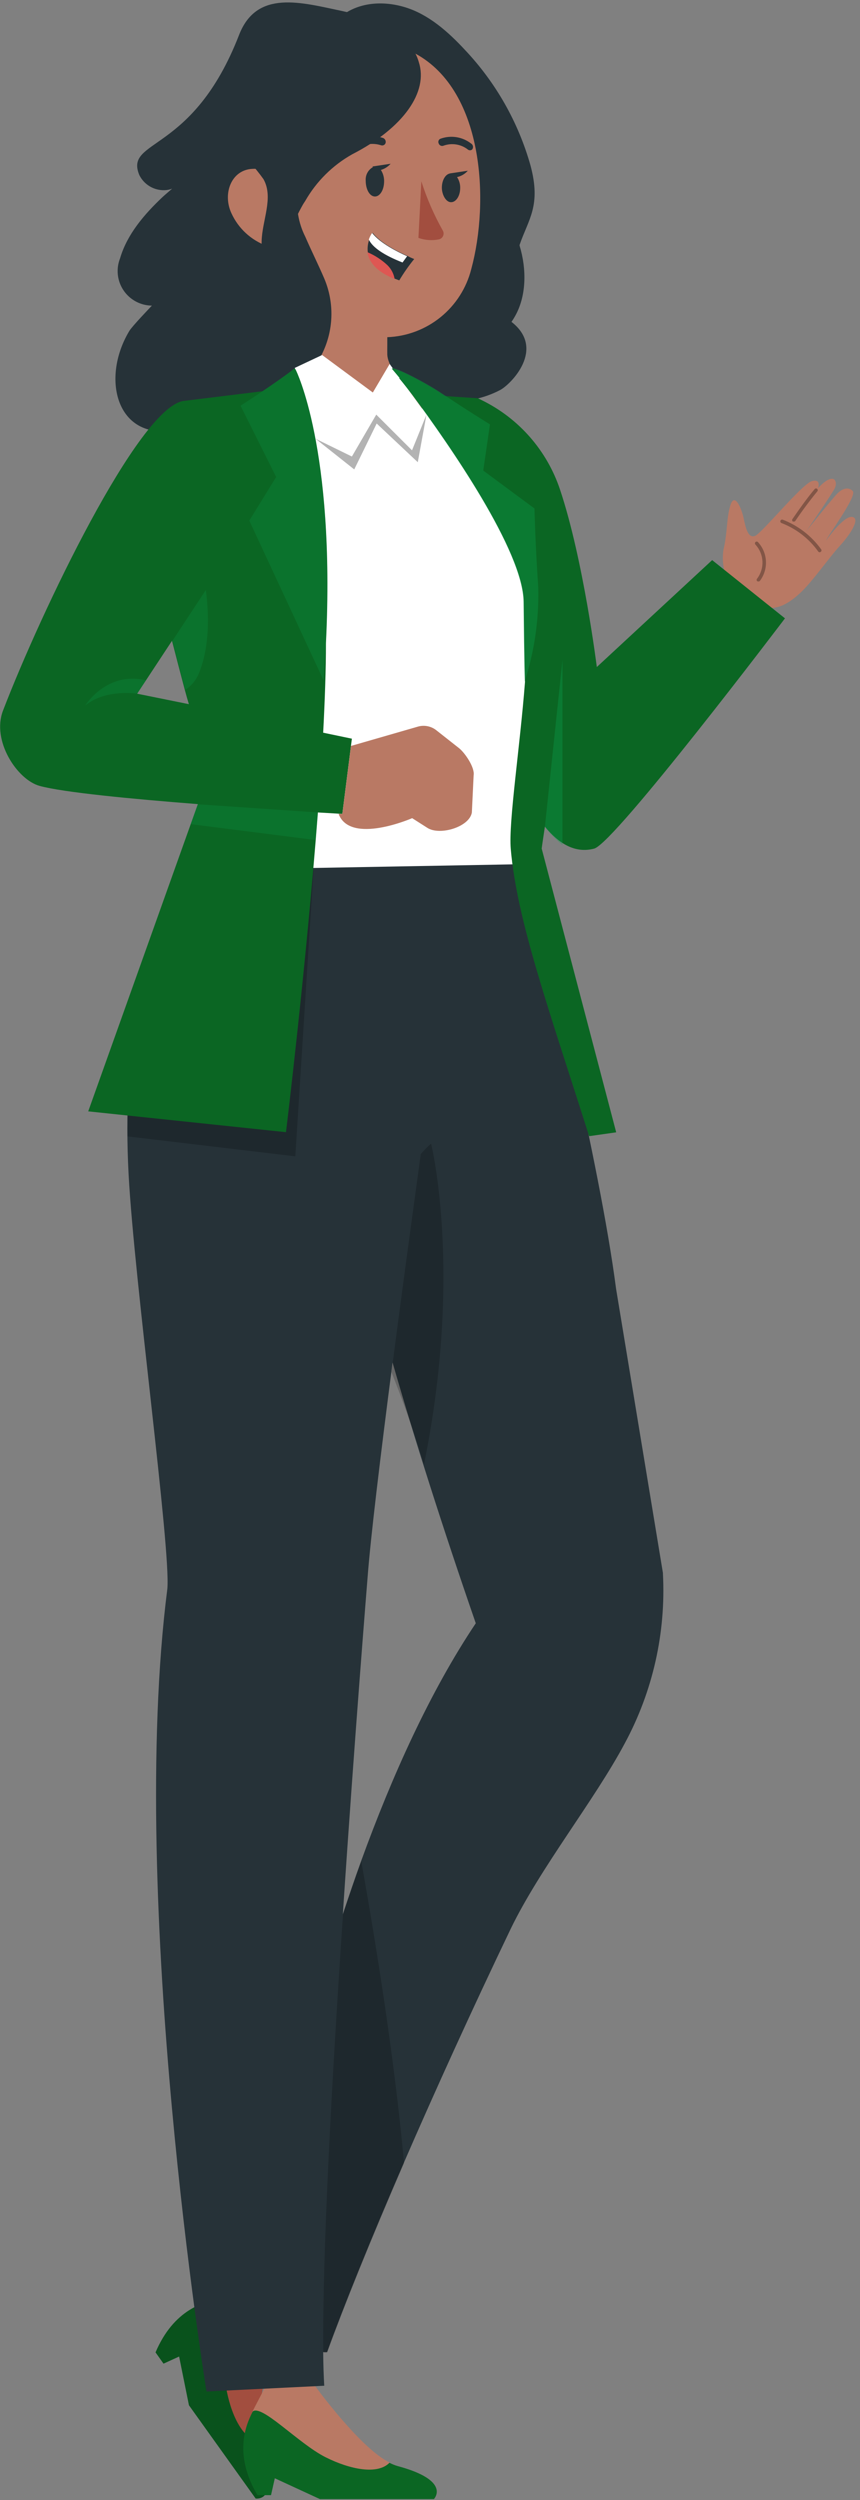
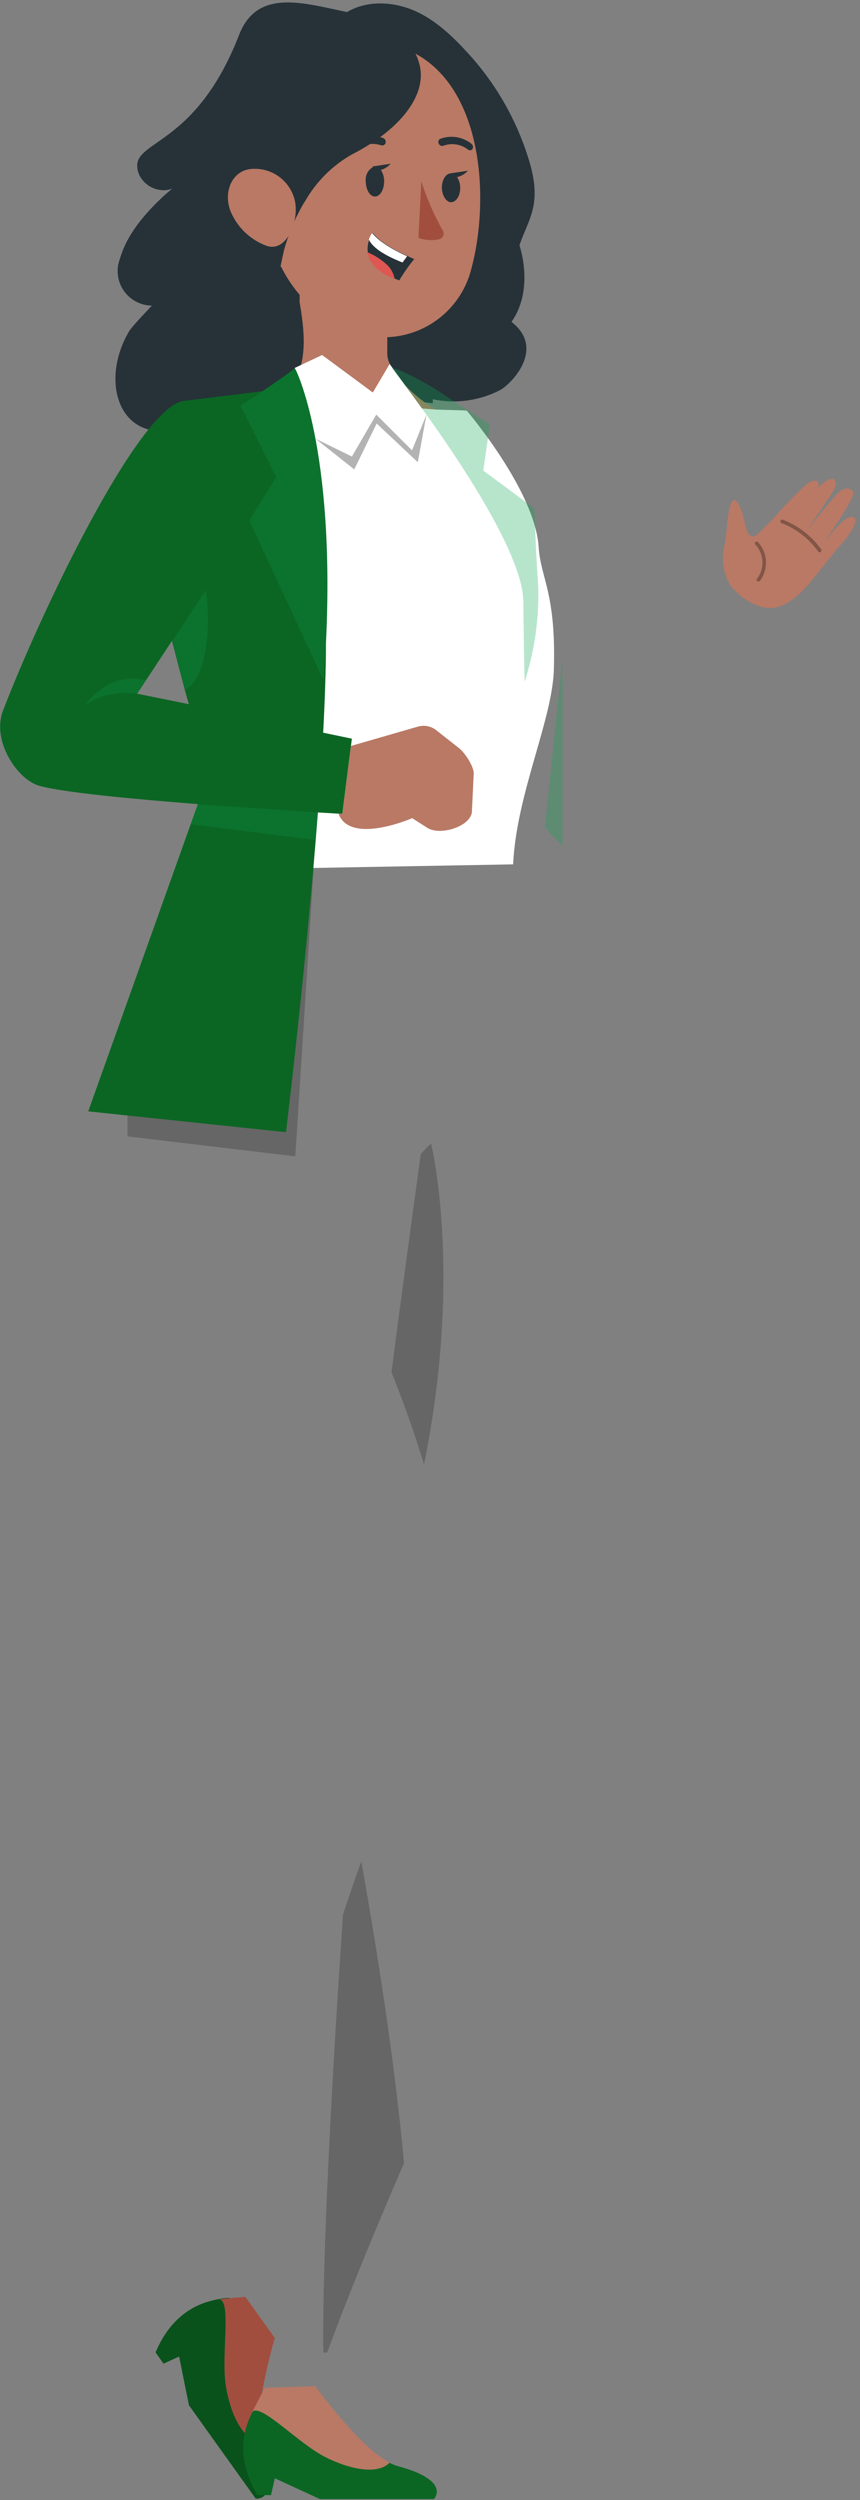
<svg xmlns="http://www.w3.org/2000/svg" width="169" height="491" viewBox="0 0 169 491" fill="none">
  <rect x="0" y="0" width="169" height="491" fill="#808080" stroke="none" />
  <path d="M100.51 63.212C100.733 62.902 100.939 62.58 101.126 62.246C103.478 58.228 103.52 52.894 102.106 48.246V48.092C103.842 43.038 106.39 40.406 104.234 32.44C101.836 23.974 97.427 16.212 91.382 9.816C88.008 6.176 84.186 2.816 79.58 1.416C74.974 0.016 69.78 0.478 66.28 3.838C66.28 3.838 63.48 6.428 60.47 13.05C54.968 25.328 59.602 41.204 63.62 50.08C62.309 50.091 61.003 50.251 59.728 50.556C58.326 50.901 56.975 51.428 55.71 52.124C55.228 52.368 54.761 52.639 54.31 52.936C53.485 53.48 52.711 54.099 52 54.784C51.03 55.734 50.184 56.802 49.48 57.962C46.12 63.394 44.594 70.38 47.646 75.98C56.046 70.1 54.058 77.8 61.1 77.8C73.322 77.8 85.04 79.2 85.04 79.2C85.068 78.935 85.068 78.668 85.04 78.402C87.739 78.979 90.53 78.979 93.23 78.402C95.001 78.038 96.712 77.426 98.312 76.582C100.384 75.476 107.328 68.518 100.51 63.212Z" fill="#263238" />
  <path d="M80.896 10.152C66.644 3.152 51.86 13.834 52.182 28.968C52.504 43.612 52.364 50.066 58.888 57.92C58.875 58.182 58.875 58.443 58.888 58.704C58.874 58.942 58.874 59.181 58.888 59.418C60.288 67.426 60.078 72.676 56.34 77.072C56.34 77.072 50.502 86.606 70.242 93.704C73.56 95.104 75.842 95.916 78.306 93.354C86.706 84.716 86.58 80.894 85.04 80.012C82.52 78.738 76.318 73.348 76.108 69.68C76.099 69.027 76.099 68.374 76.108 67.72V66.222C79.929 66.077 83.6 64.699 86.573 62.294C89.545 59.889 91.66 56.587 92.6 52.88C96.24 39.524 95.148 17.096 80.896 10.152Z" fill="#B97964" />
  <path d="M82.296 12.182C81.078 7.87 76.388 4.174 67.82 2.298L67.4 2.2C59.224 0.492 50.46 -2.14 46.974 6.876C37.846 30.396 24.406 27.162 27.374 34.372C27.826 35.29 28.532 36.058 29.408 36.587C30.284 37.115 31.293 37.382 32.316 37.354C32.834 37.344 33.347 37.239 33.828 37.046C33.226 37.592 32.526 38.152 31.882 38.754C28.382 42.072 24.98 45.992 23.594 50.738C23.288 51.514 23.127 52.34 23.118 53.174C23.11 54.066 23.279 54.95 23.613 55.777C23.948 56.603 24.442 57.356 25.067 57.992C25.692 58.627 26.437 59.134 27.258 59.482C28.079 59.83 28.96 60.013 29.852 60.02C29.544 60.356 25.96 64.066 25.4 65.018C19.128 75.476 23.818 89.266 38.392 83.218C42.354 81.58 53.218 77.436 53.218 77.436C53.218 77.436 57.418 81.454 57.418 73.712L57.712 73.852C57.704 73.806 57.704 73.758 57.712 73.712C55.069 67.751 54.055 61.195 54.772 54.714C54.772 54.35 54.856 53.972 54.912 53.608C55.08 52.46 55.374 51.186 55.57 50.22C55.748 49.323 55.986 48.439 56.284 47.574C56.804 45.917 57.44 44.298 58.188 42.73C58.636 41.82 59.098 40.924 59.588 40.07L59.98 39.468C62.167 35.64 65.35 32.476 69.192 30.312C79.342 25.104 84.2 18.02 82.296 12.182Z" fill="#263238" />
  <path d="M45.49 41.904C46.161 43.367 47.115 44.684 48.297 45.777C49.48 46.87 50.866 47.719 52.378 48.274C56.312 49.674 58.93 43.332 57.894 39.202C57.408 37.324 56.261 35.683 54.665 34.58C53.069 33.477 51.129 32.986 49.2 33.196C45.336 33.658 43.74 38.18 45.49 41.904Z" fill="#B97964" />
-   <path d="M59.098 7.968C57.502 12.924 53.064 12.7 50.278 17.096C47.492 21.492 45.882 27.54 48.976 31.726C49.977 32.822 50.912 33.977 51.776 35.184C53.82 38.81 51.496 43.276 51.412 47.434C51.412 51.298 51.132 55.834 54.212 57.906C55.48 58.767 56.524 59.919 57.255 61.266C57.986 62.613 58.383 64.116 58.412 65.648C58.412 66.628 55.402 73.264 55.248 74.216C55.038 75.616 58.972 71.248 60.372 71.416C60.873 71.489 61.385 71.413 61.844 71.196C62.302 70.979 62.686 70.632 62.948 70.198C63.032 70.044 63.102 69.89 63.172 69.736C64.362 67.416 65.026 64.862 65.118 62.257C65.21 59.651 64.727 57.057 63.704 54.658C62.5 51.858 61.184 49.24 59.994 46.496C58.635 43.799 58.118 40.755 58.51 37.76C59.812 31.04 75.814 15.864 63.06 3.544C62.893 3.376 62.667 3.28 62.43 3.278C61.904 3.337 61.402 3.524 60.967 3.825C60.532 4.125 60.178 4.529 59.938 5C59.549 5.955 59.267 6.951 59.098 7.968Z" fill="#263238" />
  <path d="M82.8 35.605C83.867 38.955 85.274 42.187 87 45.251C87.096 45.407 87.153 45.583 87.169 45.765C87.184 45.948 87.157 46.131 87.089 46.301C87.021 46.471 86.914 46.623 86.777 46.744C86.64 46.865 86.477 46.953 86.3 47.001C84.942 47.284 83.532 47.187 82.226 46.721L82.8 35.605Z" fill="#A24E3F" />
  <path d="M81.4 50.864C80.321 52.192 79.338 53.595 78.46 55.064L77.606 54.742C73.784 53.202 72.524 51.228 72.272 49.492C72.178 48.649 72.284 47.795 72.58 47C72.732 46.542 72.949 46.108 73.224 45.712C74.764 47.742 78.222 49.45 80.098 50.276C80.826 50.682 81.4 50.864 81.4 50.864Z" fill="#263238" />
  <path d="M80 50.318L79.104 51.55C75.506 50.15 73.168 48.582 72.482 47.042C72.634 46.584 72.851 46.15 73.126 45.754C74.708 47.784 78.166 49.492 80 50.318Z" fill="white" />
  <path d="M77.55 54.784C73.728 53.244 72.468 51.27 72.216 49.534C73.661 50.148 74.988 51.01 76.136 52.082C76.88 52.811 77.375 53.757 77.55 54.784Z" fill="#DE5753" />
  <path d="M69.738 29.486C69.66 29.547 69.569 29.59 69.472 29.612C69.375 29.634 69.275 29.634 69.178 29.612C68.989 29.576 68.819 29.471 68.702 29.318C68.579 29.161 68.522 28.962 68.543 28.764C68.564 28.565 68.661 28.383 68.814 28.254C69.711 27.534 70.775 27.051 71.908 26.85C73.041 26.649 74.206 26.738 75.296 27.106C75.481 27.184 75.631 27.326 75.718 27.507C75.806 27.687 75.825 27.893 75.772 28.086C75.742 28.177 75.694 28.261 75.631 28.333C75.568 28.405 75.49 28.463 75.404 28.503C75.317 28.544 75.223 28.566 75.128 28.569C75.032 28.572 74.937 28.556 74.848 28.52C73.983 28.245 73.063 28.189 72.171 28.358C71.279 28.526 70.443 28.914 69.738 29.486ZM92.586 28.198C91.734 27.532 90.724 27.097 89.655 26.935C88.586 26.773 87.493 26.89 86.482 27.274C86.323 27.368 86.207 27.52 86.16 27.698C86.113 27.877 86.138 28.066 86.23 28.226C86.301 28.397 86.436 28.533 86.606 28.606C86.775 28.679 86.967 28.683 87.14 28.618C87.947 28.321 88.816 28.238 89.665 28.375C90.513 28.512 91.312 28.866 91.984 29.402C92.061 29.455 92.148 29.49 92.24 29.507C92.331 29.524 92.425 29.522 92.516 29.5C92.595 29.483 92.67 29.448 92.733 29.397C92.796 29.346 92.847 29.28 92.88 29.206C92.96 29.032 92.975 28.836 92.924 28.651C92.873 28.467 92.758 28.306 92.6 28.198H92.586Z" fill="#263238" />
  <path d="M73.266 32.832C72.806 33.096 72.43 33.484 72.183 33.952C71.935 34.421 71.825 34.95 71.866 35.478C71.866 37.088 72.566 38.474 73.56 38.586C74.554 38.698 75.422 37.466 75.478 35.786C75.529 34.937 75.308 34.093 74.848 33.378C75.587 33.156 76.251 32.735 76.766 32.16L73.21 32.692L73.266 32.832ZM88.386 34.078C87.546 34.246 86.888 35.324 86.832 36.696C86.776 38.068 87.532 39.608 88.526 39.706C89.52 39.804 90.374 38.628 90.43 37.074C90.478 36.262 90.262 35.457 89.814 34.778C90.635 34.602 91.376 34.165 91.928 33.532L88.372 34.064L88.386 34.078Z" fill="#263238" />
  <path d="M30.566 461.988L32.134 464.2L35.2 462.8L37.132 472.376L50.236 490.688C50.236 490.688 55.22 491.486 51.286 481.084C51.106 480.574 50.97 480.05 50.88 479.516C49.718 473.286 52.28 461.316 52.28 461.316L45.084 451.278C44.408 451.309 43.734 451.384 43.068 451.502C40.128 452.062 34.164 453.518 30.566 461.988Z" fill="#0B6623" />
  <path opacity="0.2" d="M30.566 461.988L32.134 464.2L35.2 462.8L37.132 472.376L50.236 490.688C50.236 490.688 55.22 491.486 51.286 481.084C51.106 480.574 50.97 480.05 50.88 479.516C49.718 473.286 52.28 461.316 52.28 461.316L45.084 451.278C44.408 451.309 43.734 451.384 43.068 451.502C40.128 452.062 34.164 453.518 30.566 461.988Z" fill="black" />
  <path d="M43.11 451.6C45.532 451.866 43.418 462.59 44.384 468.596C45.266 473.958 47.576 479.026 50.964 479.558C49.802 473.328 54.002 459.16 54.002 459.16L48.22 451.082C48.22 451.082 44.384 451.362 43.11 451.6Z" fill="#A24E3F" />
  <path d="M50.6 490.03H53.26L54.002 486.712L62.864 490.8H85.264C85.264 490.8 88.82 487.188 78.152 484.318C77.635 484.17 77.133 483.973 76.654 483.73C70.956 481.042 62.864 471.97 62.864 471.97H50.6C50.223 472.538 49.886 473.132 49.592 473.748C48.234 476.408 45.924 482.12 50.6 490.03Z" fill="#0B6623" />
  <path d="M49.578 473.678C51.202 471.858 58.58 479.866 63.984 482.582C68.814 485.004 74.246 486.082 76.584 483.618C70.956 481 61.94 468.624 61.94 468.624L52.056 468.932C52.056 468.932 50.152 472.516 49.578 473.678Z" fill="#B97964" />
-   <path d="M130.274 309.094V308.926L121.062 253.08C117.8 227.964 106.824 184.2 106.824 184.2L102.12 166.616H58.006C58 166.714 58 166.812 58.006 166.91L42.928 166.616C42.928 166.616 22.6 180.462 25.274 230.68C26.394 251.554 33.562 303.956 32.89 311.992C25.022 373.592 40.576 469.674 40.576 469.674L63.718 468.54C63.606 466.65 63.536 464.424 63.508 461.918C63.764 461.946 64.022 461.946 64.278 461.918C67.582 452.818 72.874 439.728 79.37 424.734C85.544 410.524 92.768 394.634 100.37 378.786C106.194 366.774 116.806 353.586 122.77 342.386C128.282 332.189 130.878 320.67 130.274 309.094ZM70.97 365.486C69.71 368.958 68.52 372.486 67.372 375.93C69.71 340.79 72.23 309.864 72.23 309.864C72.818 302.024 74.75 286.064 77.144 267.584C81.526 282.816 86.944 299.854 93.496 318.796C84.536 332.166 77.074 348.686 70.97 365.486Z" fill="#263238" />
  <path opacity="0.2" d="M67.4 376C68.548 372.528 69.738 369 70.998 365.556C74.106 382.958 77.592 404.952 79.398 424.818C72.902 439.812 67.61 452.902 64.306 462.002C64.05 462.029 63.792 462.029 63.536 462.002C63.298 442.99 65.258 407.738 67.4 376ZM82.674 226.76C80.714 240.998 78.684 255.978 76.934 269.474C79.006 274.766 81.218 280.59 83.318 287.604C91.004 249.93 84.718 224.604 84.718 224.604C84.06 225.136 83.374 225.878 82.646 226.69L82.674 226.76ZM25.05 217.24V223.176L58.034 227.096L61.702 169.43L25.05 217.24Z" fill="black" />
  <path d="M105.844 107.382C105.116 96.308 91.718 80.642 91.718 80.642C90.976 80.558 86.034 80.488 85.278 80.404L82.926 80.222L76.57 71.486L73.266 77.086L63.298 69.722L57.922 72.256L60.554 79.984C57.152 80.194 53.554 80.474 49.844 80.782C48.444 80.908 47.044 81.034 45.728 81.202C44.412 81.37 32.316 81.65 32.316 81.65C32.316 81.65 27.388 91.982 30.286 101.138C39.232 129.306 44.426 156.116 45.686 170.746L100.832 169.752C101.504 155.626 108.784 140.996 108.854 130.958C109.218 116.23 106.236 113.57 105.844 107.382Z" fill="white" />
  <path d="M63.508 143.895C63.844 137.455 64.054 131.449 64.054 126.283C65.916 88.049 58.132 72.662 58.132 72.662L57.922 72.312C56.382 73.544 53.82 75.337 51.58 76.835L35.998 78.752C27.136 80.264 8.124 119.968 0.592 139.554C-1.69 145.504 3.392 153.12 7.76 154.338C12.422 155.626 25.96 156.914 38.882 157.922L17.336 218.262L56.2 222.35C56.2 222.35 60.162 189.8 62.472 159.56L67.274 159.841L69.15 145.071L63.508 143.895ZM26.954 136.237L33.8 125.849C34.626 129.069 35.48 132.331 36.32 135.495C36.6 136.545 36.866 137.483 37.118 138.295L26.954 136.237Z" fill="#0B6623" />
  <path d="M143.56 115.012C142.296 112.911 141.801 110.437 142.16 108.012C142.986 104.596 142.734 101.656 143.56 99.15C144.386 96.644 145.744 99.906 146.136 101.782C146.528 103.658 147.004 105.772 148.362 105.254C149.72 104.736 157.63 94.992 159.562 94.488C161.494 93.984 160.738 95.888 160.738 95.888C160.738 95.888 162.726 93.578 163.846 94.11C164.14 94.25 164.602 95.048 163.846 96.252C162.152 98.996 158.4 104.4 158.4 104.4C158.61 104.078 163.762 97.666 164.658 96.812C165.834 95.692 166.954 95.748 167.584 96.448C168.48 97.456 162.376 105.618 162.348 106.136C162.348 106.136 165.708 101.32 167.43 101.516C169.152 101.712 167.206 104.848 164.952 107.298C162.894 109.538 159.45 114.494 157.126 116.566C154.326 119.128 151.778 120.206 148.488 118.764C146.551 117.957 144.854 116.664 143.56 115.012Z" fill="#B97964" />
-   <path opacity="0.3" d="M156.006 102.426C155.942 102.445 155.874 102.445 155.81 102.426C155.772 102.399 155.74 102.366 155.715 102.327C155.69 102.288 155.674 102.244 155.666 102.198C155.658 102.153 155.659 102.106 155.67 102.061C155.68 102.016 155.699 101.974 155.726 101.936C157.126 99.906 158.526 97.918 160.108 96.028C160.139 95.995 160.177 95.968 160.219 95.95C160.262 95.931 160.307 95.922 160.353 95.922C160.399 95.922 160.444 95.931 160.486 95.95C160.529 95.968 160.567 95.995 160.598 96.028C160.662 96.093 160.698 96.181 160.698 96.273C160.698 96.365 160.662 96.453 160.598 96.518C159.072 98.38 157.602 100.354 156.244 102.37C156.173 102.415 156.089 102.435 156.006 102.426Z" fill="black" />
  <path opacity="0.3" d="M161.088 108.46C161.031 108.463 160.975 108.451 160.924 108.427C160.872 108.402 160.828 108.366 160.794 108.32C158.988 105.785 156.475 103.838 153.57 102.72C153.483 102.687 153.412 102.62 153.374 102.535C153.336 102.45 153.334 102.353 153.367 102.265C153.4 102.178 153.467 102.108 153.552 102.07C153.638 102.032 153.735 102.029 153.822 102.062C156.851 103.227 159.474 105.252 161.368 107.886C161.395 107.924 161.414 107.967 161.424 108.012C161.435 108.057 161.436 108.103 161.428 108.149C161.42 108.194 161.403 108.238 161.379 108.277C161.354 108.316 161.322 108.35 161.284 108.376C161.23 108.426 161.161 108.455 161.088 108.46Z" fill="black" />
  <path opacity="0.3" d="M149.006 114.2C148.926 114.199 148.848 114.174 148.782 114.13C148.718 114.065 148.682 113.977 148.682 113.885C148.682 113.794 148.718 113.706 148.782 113.64C149.516 112.668 149.887 111.47 149.831 110.253C149.775 109.036 149.295 107.877 148.474 106.976C148.436 106.944 148.406 106.903 148.385 106.858C148.364 106.813 148.353 106.764 148.353 106.714C148.352 106.664 148.363 106.615 148.383 106.569C148.403 106.524 148.433 106.483 148.47 106.45C148.507 106.417 148.551 106.392 148.598 106.377C148.646 106.362 148.696 106.358 148.745 106.364C148.795 106.37 148.842 106.387 148.885 106.412C148.927 106.438 148.964 106.473 148.992 106.514C149.915 107.537 150.454 108.848 150.518 110.225C150.582 111.601 150.166 112.956 149.342 114.06C149.304 114.112 149.253 114.153 149.194 114.177C149.134 114.202 149.069 114.21 149.006 114.2Z" fill="black" />
-   <path d="M107.076 162.346C109.75 165.622 112.984 167.666 116.764 166.658C120.838 165.566 154.256 121.438 154.256 121.438L139.948 110L117.282 131C117.282 131 114.65 109.902 110.058 96.168C108.794 92.376 106.789 88.872 104.16 85.861C101.53 82.849 98.329 80.39 94.742 78.626L93.93 78.22L87.504 77.786L86.916 77.394C83.836 75.308 77.788 72.144 76.99 72.396L78.6 74.3L78.39 74.216C78.39 74.216 79.44 75.476 81.092 77.604C88.33 87.404 102.82 108.194 102.918 118.204C103.044 131.056 103.17 133.898 103.17 133.898C102.176 146.806 99.922 161.394 100.37 166.714C101.574 180.714 107.776 197.948 115.77 223.134L121.09 222.378L106.446 166.644C106.446 166.644 106.67 165.006 107.076 162.346Z" fill="#0B6623" />
  <path opacity="0.3" d="M102.848 118.176C102.708 104.862 76.99 72.312 76.99 72.312C77.788 72.06 83.836 75.224 86.916 77.31C91.424 80.362 96.282 83.344 96.282 83.344L94.966 92.416L105.032 99.864C105.032 99.864 105.172 106.486 105.774 115.362C105.933 121.638 105.029 127.896 103.1 133.87C103.1 133.87 102.974 131 102.848 118.176ZM110.534 166V129.6L107.076 162.402C108.107 163.713 109.265 164.918 110.534 166Z" fill="#0DA955" />
  <path opacity="0.2" d="M40.45 115.867C41.08 120.711 41.206 126.8 39.204 131.938C38.679 133.395 37.697 134.643 36.404 135.495C35.564 132.331 34.71 129.069 33.884 125.849L40.45 115.867ZM57.922 72.312C54.772 74.861 47.268 79.677 47.268 79.677L54.268 93.677L48.99 102.245L63.578 133.604C66.896 89.981 58.118 72.648 58.118 72.648L57.922 72.312ZM26.954 136.237C26.954 136.237 20.696 135.257 16.734 138.575C16.734 138.575 20.934 131.728 28.69 133.618L26.954 136.237ZM62.472 159.56L38.854 157.95L37.454 161.856L62.038 164.979L62.472 159.56Z" fill="#0DA955" />
  <path opacity="0.3" d="M83.808 81.426L80.966 88.44L73.938 81.426L69.15 89.658L61.996 86.158L69.612 92.192L74.022 83.176L82.1 90.778L83.808 81.426Z" fill="black" />
-   <path d="M90.206 146.932L85.726 143.404C85.223 143.009 84.632 142.739 84.004 142.618C83.376 142.496 82.728 142.525 82.114 142.704L68.968 146.498L67.274 159.84H66.532C68.856 165.986 80.994 160.68 80.994 160.68L84.004 162.598C86.44 164.138 92.236 162.43 92.726 159.574L93.076 152.252C93.328 150.726 91.382 147.87 90.206 146.932Z" fill="#B97964" />
+   <path d="M90.206 146.932L85.726 143.404C85.223 143.009 84.632 142.739 84.004 142.618C83.376 142.496 82.728 142.525 82.114 142.704L68.968 146.498L67.274 159.84H66.532C68.856 165.986 80.994 160.68 80.994 160.68L84.004 162.598C86.44 164.138 92.236 162.43 92.726 159.574L93.076 152.252C93.328 150.726 91.382 147.87 90.206 146.932" fill="#B97964" />
</svg>